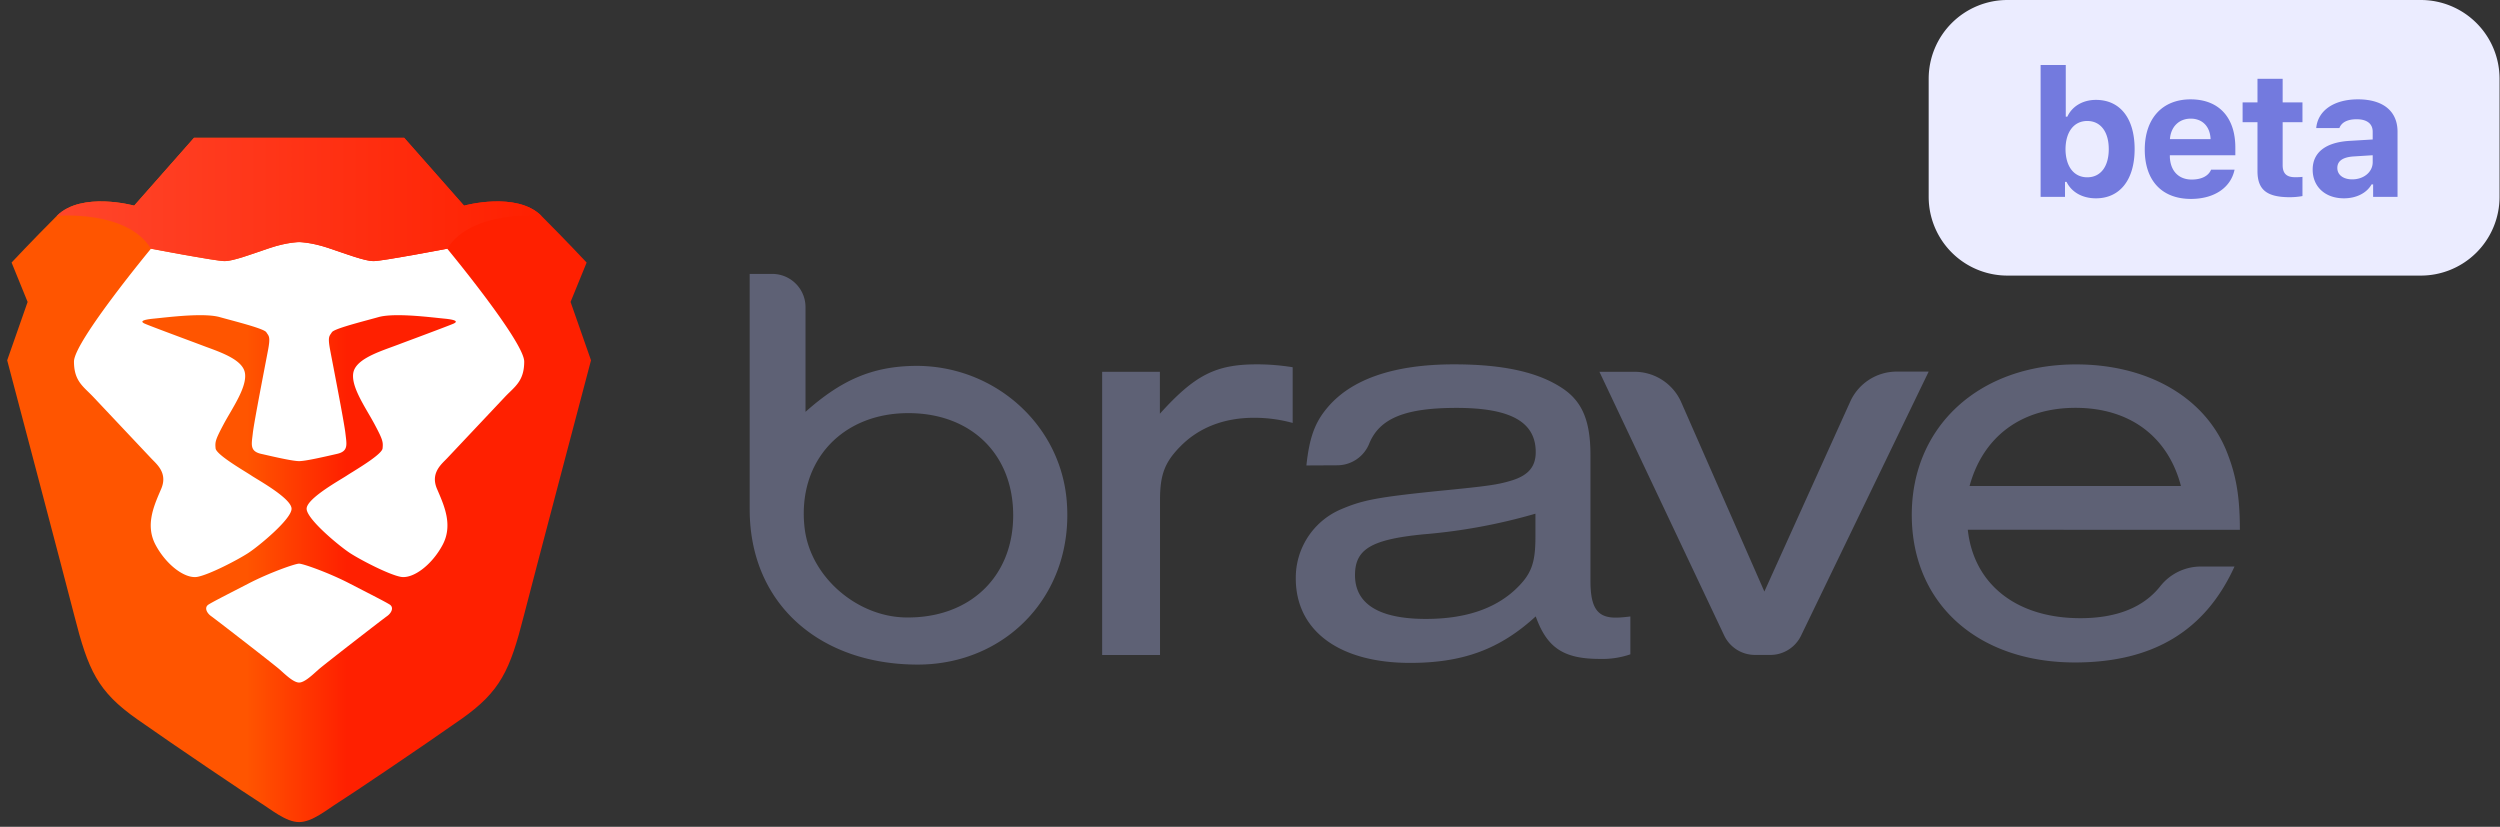
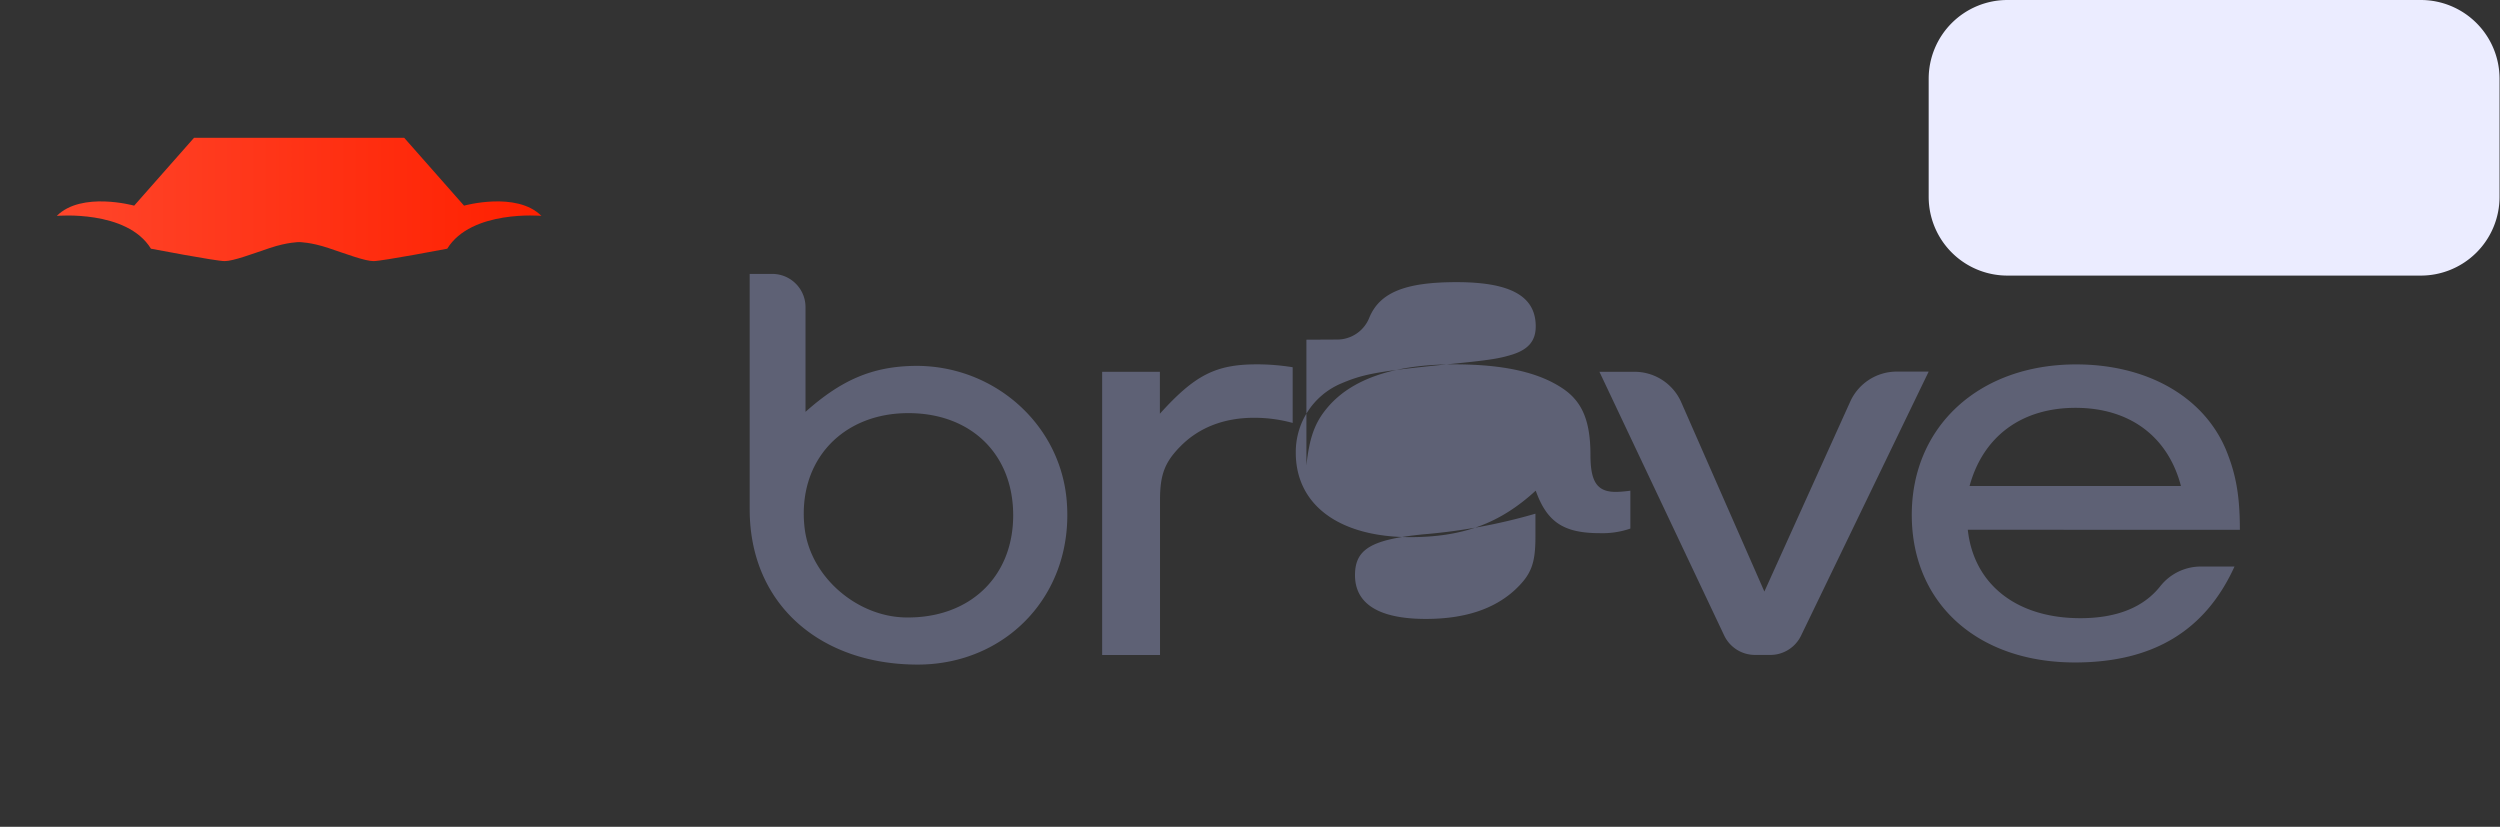
<svg xmlns="http://www.w3.org/2000/svg" width="127px" height="42px" fill="none" viewBox="0 0 127 42" preserveAspectRatio="none">
  <rect x="0" y="0" width="127" height="42" fill="#333333" stroke="none" />
-   <path fill="#5E6175" fill-rule="evenodd" d="M38.084 25.876V13.915h1.146c.933 0 1.69.756 1.69 1.688v5.318c1.837-1.636 3.4-2.29 5.481-2.333 3.993-.081 7.458 2.88 7.788 6.853.393 4.747-3.065 8.32-7.57 8.32-4.946 0-8.535-3.061-8.535-7.885zm2.79.94c.279 2.47 2.643 4.512 5.136 4.551 3.248.05 5.46-2.063 5.46-5.19 0-3.126-2.163-5.19-5.32-5.19-3.373-.006-5.66 2.44-5.277 5.828zm18.048-7.929v2.13c1.785-1.976 2.842-2.508 4.93-2.508.608 0 1.215.05 1.815.146v2.83a7.348 7.348 0 0 0-1.965-.262c-1.513 0-2.783.494-3.713 1.428-.817.818-1.06 1.458-1.06 2.743v7.879h-2.94V18.887h2.933zm7.443 4.758c.151-1.402.424-2.16 1.028-2.89 1.21-1.482 3.389-2.246 6.473-2.246 2.45 0 4.236.38 5.476 1.196 1.03.67 1.453 1.663 1.453 3.413v6.388c0 1.402.364 1.896 1.361 1.869a6.17 6.17 0 0 0 .666-.06v1.925a4.373 4.373 0 0 1-1.542.233c-1.844 0-2.69-.554-3.265-2.16-1.814 1.663-3.69 2.362-6.382 2.362-3.599 0-5.807-1.633-5.807-4.29a3.776 3.776 0 0 1 2.267-3.5c1.09-.466 1.755-.612 4.87-.933 2.66-.262 3.116-.322 3.871-.556.817-.262 1.181-.7 1.181-1.429 0-1.547-1.3-2.246-4.023-2.246-2.574 0-3.9.509-4.433 1.809a1.755 1.755 0 0 1-1.622 1.107l-1.572.008zM78 26.095a28.839 28.839 0 0 1-5.718 1.051c-2.632.262-3.448.759-3.448 2.071 0 1.458 1.21 2.224 3.599 2.224 1.965 0 3.448-.494 4.508-1.458.846-.788 1.059-1.342 1.059-2.718v-1.17zm11.922 7.175h-.757a1.733 1.733 0 0 1-1.57-.974l-6.344-13.409h1.762a2.592 2.592 0 0 1 2.384 1.525l4.233 9.638 4.374-9.675a2.592 2.592 0 0 1 2.371-1.498h1.602l-6.493 13.434c-.295.591-.9.963-1.562.96zm10.042-6.358c.302 2.772 2.476 4.492 5.716 4.492 1.84 0 3.218-.546 4.072-1.636a2.626 2.626 0 0 1 2.055-.988h1.706c-1.486 3.267-4.144 4.873-8.108 4.873-4.95 0-8.287-3.005-8.287-7.498 0-4.492 3.418-7.643 8.349-7.643 3.567 0 6.437 1.604 7.593 4.29.514 1.235.725 2.333.725 4.112l-13.82-.003zm10.828-2.225c-.666-2.538-2.631-3.969-5.354-3.969-2.723 0-4.689 1.431-5.384 3.97h10.738z" clip-rule="evenodd" />
-   <path fill="url(#a)" fill-rule="evenodd" d="m28.985 15.339.816-2.001s-1.038-1.112-2.298-2.372c-1.26-1.26-3.93-.519-3.93-.519L20.533 7H9.856l-3.04 3.447s-2.67-.74-3.93.52c-1.26 1.26-2.298 2.37-2.298 2.37l.815 2.002-1.038 2.964s3.053 11.559 3.41 12.97c.705 2.78 1.187 3.854 3.19 5.262 2.001 1.409 5.634 3.854 6.227 4.225.594.37 1.335 1.002 2.002 1.002.668 0 1.41-.632 2.002-1.002.593-.37 4.227-2.816 6.228-4.225 2.003-1.408 2.484-2.482 3.189-5.262.358-1.411 3.41-12.97 3.41-12.97l-1.038-2.964z" clip-rule="evenodd" />
-   <path fill="#fff" fill-rule="evenodd" d="M18.976 13.264c.445 0 3.744-.63 3.744-.63s3.91 4.724 3.91 5.734c0 .835-.336 1.162-.732 1.547-.083.08-.169.164-.254.255l-2.932 3.111-.096.098c-.293.294-.723.727-.42 1.447l.063.146c.334.78.745 1.742.221 2.717-.557 1.037-1.512 1.729-2.123 1.614-.612-.114-2.049-.864-2.577-1.207-.528-.343-2.203-1.723-2.203-2.252 0-.44 1.205-1.173 1.79-1.529.116-.07.208-.127.26-.162.061-.04.162-.104.287-.18.534-.332 1.498-.931 1.522-1.197.03-.327.019-.423-.412-1.232a17.066 17.066 0 0 0-.31-.546c-.409-.705-.868-1.495-.766-2.06.114-.638 1.115-1.004 1.962-1.314l.309-.114c.247-.094.558-.21.883-.331.846-.317 1.786-.67 1.94-.74.216-.1.16-.194-.49-.255l-.316-.033c-.804-.085-2.288-.243-3.01-.042-.142.04-.3.083-.468.128-.81.22-1.804.488-1.9.643a1.37 1.37 0 0 1-.048.073c-.091.13-.15.214-.05.765.03.164.092.487.169.886.224 1.17.573 2.993.617 3.402l.02.166c.056.457.093.761-.438.883l-.139.032c-.599.137-1.477.338-1.795.338-.317 0-1.196-.201-1.795-.339l-.138-.031c-.531-.122-.494-.426-.438-.883l.02-.166c.043-.41.393-2.238.617-3.407.076-.396.138-.717.168-.88.1-.552.041-.637-.05-.766-.015-.023-.032-.046-.048-.073-.096-.155-1.09-.424-1.9-.643a44.202 44.202 0 0 1-.468-.128c-.721-.201-2.205-.043-3.01.042l-.316.033c-.65.061-.705.155-.49.254.154.072 1.094.424 1.94.74a376.685 376.685 0 0 1 1.192.446c.848.31 1.848.676 1.963 1.314.101.565-.357 1.355-.767 2.06-.111.19-.218.374-.31.546-.43.809-.442.905-.412 1.232.024.266.988.864 1.523 1.196.124.077.225.14.286.18.053.037.144.092.26.163.585.356 1.79 1.089 1.79 1.53 0 .528-1.674 1.908-2.203 2.25-.528.344-1.965 1.094-2.576 1.208-.612.115-1.566-.577-2.124-1.614-.524-.975-.112-1.937.221-2.716l.063-.147c.304-.72-.127-1.153-.42-1.447a5.214 5.214 0 0 1-.095-.098L4.745 20.17a8.757 8.757 0 0 0-.254-.255c-.396-.385-.733-.712-.733-1.547 0-1.01 3.91-5.734 3.91-5.734s3.3.63 3.745.63c.355 0 1.04-.236 1.755-.482.18-.063.364-.125.543-.185.89-.297 1.483-.299 1.483-.299s.593.002 1.483.299c.18.06.363.123.544.185.714.246 1.4.482 1.755.482zm-.567 16.712c.698.359 1.193.614 1.38.73.242.152.094.438-.127.594-.22.155-3.183 2.449-3.47 2.702l-.117.104c-.277.25-.63.568-.88.568-.252 0-.605-.318-.882-.568l-.116-.104c-.288-.253-3.25-2.547-3.471-2.702-.22-.156-.369-.442-.127-.593.188-.117.683-.373 1.381-.732l.664-.342c1.045-.54 2.347-1 2.55-1 .203 0 1.505.46 2.55 1l.665.343z" clip-rule="evenodd" />
+   <path fill="#5E6175" fill-rule="evenodd" d="M38.084 25.876V13.915h1.146c.933 0 1.69.756 1.69 1.688v5.318c1.837-1.636 3.4-2.29 5.481-2.333 3.993-.081 7.458 2.88 7.788 6.853.393 4.747-3.065 8.32-7.57 8.32-4.946 0-8.535-3.061-8.535-7.885zm2.79.94c.279 2.47 2.643 4.512 5.136 4.551 3.248.05 5.46-2.063 5.46-5.19 0-3.126-2.163-5.19-5.32-5.19-3.373-.006-5.66 2.44-5.277 5.828zm18.048-7.929v2.13c1.785-1.976 2.842-2.508 4.93-2.508.608 0 1.215.05 1.815.146v2.83a7.348 7.348 0 0 0-1.965-.262c-1.513 0-2.783.494-3.713 1.428-.817.818-1.06 1.458-1.06 2.743v7.879h-2.94V18.887h2.933zm7.443 4.758c.151-1.402.424-2.16 1.028-2.89 1.21-1.482 3.389-2.246 6.473-2.246 2.45 0 4.236.38 5.476 1.196 1.03.67 1.453 1.663 1.453 3.413c0 1.402.364 1.896 1.361 1.869a6.17 6.17 0 0 0 .666-.06v1.925a4.373 4.373 0 0 1-1.542.233c-1.844 0-2.69-.554-3.265-2.16-1.814 1.663-3.69 2.362-6.382 2.362-3.599 0-5.807-1.633-5.807-4.29a3.776 3.776 0 0 1 2.267-3.5c1.09-.466 1.755-.612 4.87-.933 2.66-.262 3.116-.322 3.871-.556.817-.262 1.181-.7 1.181-1.429 0-1.547-1.3-2.246-4.023-2.246-2.574 0-3.9.509-4.433 1.809a1.755 1.755 0 0 1-1.622 1.107l-1.572.008zM78 26.095a28.839 28.839 0 0 1-5.718 1.051c-2.632.262-3.448.759-3.448 2.071 0 1.458 1.21 2.224 3.599 2.224 1.965 0 3.448-.494 4.508-1.458.846-.788 1.059-1.342 1.059-2.718v-1.17zm11.922 7.175h-.757a1.733 1.733 0 0 1-1.57-.974l-6.344-13.409h1.762a2.592 2.592 0 0 1 2.384 1.525l4.233 9.638 4.374-9.675a2.592 2.592 0 0 1 2.371-1.498h1.602l-6.493 13.434c-.295.591-.9.963-1.562.96zm10.042-6.358c.302 2.772 2.476 4.492 5.716 4.492 1.84 0 3.218-.546 4.072-1.636a2.626 2.626 0 0 1 2.055-.988h1.706c-1.486 3.267-4.144 4.873-8.108 4.873-4.95 0-8.287-3.005-8.287-7.498 0-4.492 3.418-7.643 8.349-7.643 3.567 0 6.437 1.604 7.593 4.29.514 1.235.725 2.333.725 4.112l-13.82-.003zm10.828-2.225c-.666-2.538-2.631-3.969-5.354-3.969-2.723 0-4.689 1.431-5.384 3.97h10.738z" clip-rule="evenodd" />
  <path fill="url(#b)" fill-rule="evenodd" d="M23.573 10.447 20.533 7H9.856l-3.04 3.447s-2.67-.74-3.93.52c0 0 3.56-.322 4.783 1.667 0 0 3.3.63 3.744.63.445 0 1.409-.37 2.298-.667.89-.297 1.483-.299 1.483-.299s.594.002 1.483.299c.89.296 1.854.667 2.299.667.445 0 3.744-.63 3.744-.63 1.224-1.989 4.783-1.668 4.783-1.668-1.26-1.26-3.93-.519-3.93-.519" clip-rule="evenodd" />
  <path fill="#EBECFF" d="M97.977 4a4 4 0 0 1 4-4h21a4 4 0 0 1 4 4v6a4 4 0 0 1-4 4h-21a4 4 0 0 1-4-4V4z" />
-   <path fill="#737ADE" d="M106.475 10.075c1.217 0 1.964-.945 1.964-2.5 0-1.565-.738-2.501-1.964-2.501-.663 0-1.208.32-1.454.852h-.08V3.303h-1.278V10h1.239v-.76h.079c.259.527.809.835 1.494.835zm-.444-3.929c.677 0 1.094.545 1.094 1.428 0 .888-.413 1.433-1.094 1.433-.677 0-1.098-.55-1.103-1.428.005-.884.431-1.433 1.103-1.433zm5.256-.119c.598 0 .985.4 1.011 1.042h-2.066c.044-.629.462-1.042 1.055-1.042zm1.037 2.593c-.136.32-.483.501-.989.501-.667 0-1.089-.448-1.107-1.169v-.066h3.327v-.39c0-1.539-.844-2.449-2.272-2.449-1.442 0-2.329.976-2.329 2.554 0 1.573.87 2.504 2.346 2.504 1.187 0 2.026-.575 2.215-1.485h-1.191zm2.356-4.619v1.2h-.756v1.007h.756V8.69c0 .945.466 1.328 1.643 1.328.246 0 .484-.027.642-.058v-.975a3.116 3.116 0 0 1-.378.017c-.435 0-.628-.193-.628-.615v-2.18h1.006V5.202h-1.006v-1.2h-1.279zm4.812 5.111c-.444 0-.756-.22-.756-.58 0-.347.268-.545.817-.584l.98-.062v.356c0 .492-.448.87-1.041.87zm-.422.963c.628 0 1.156-.264 1.406-.708h.079V10h1.24V6.69c0-1.036-.726-1.643-2.009-1.643-1.217 0-2.039.563-2.122 1.46h1.177c.106-.29.414-.449.875-.449.527 0 .817.229.817.633v.395l-1.173.07c-1.204.071-1.876.58-1.876 1.46 0 .887.654 1.459 1.586 1.459z" />
  <defs>
    <linearGradient id="a" x1=".365" x2="30.023" y1="42.007" y2="42.007" gradientUnits="userSpaceOnUse">
      <stop stop-color="#F50" />
      <stop offset=".41" stop-color="#F50" />
      <stop offset=".582" stop-color="#FF2000" />
      <stop offset="1" stop-color="#FF2000" />
    </linearGradient>
    <linearGradient id="b" x1="3.415" x2="27.503" y1="13.241" y2="13.241" gradientUnits="userSpaceOnUse">
      <stop stop-color="#FF452A" />
      <stop offset="1" stop-color="#FF2000" />
    </linearGradient>
  </defs>
</svg>